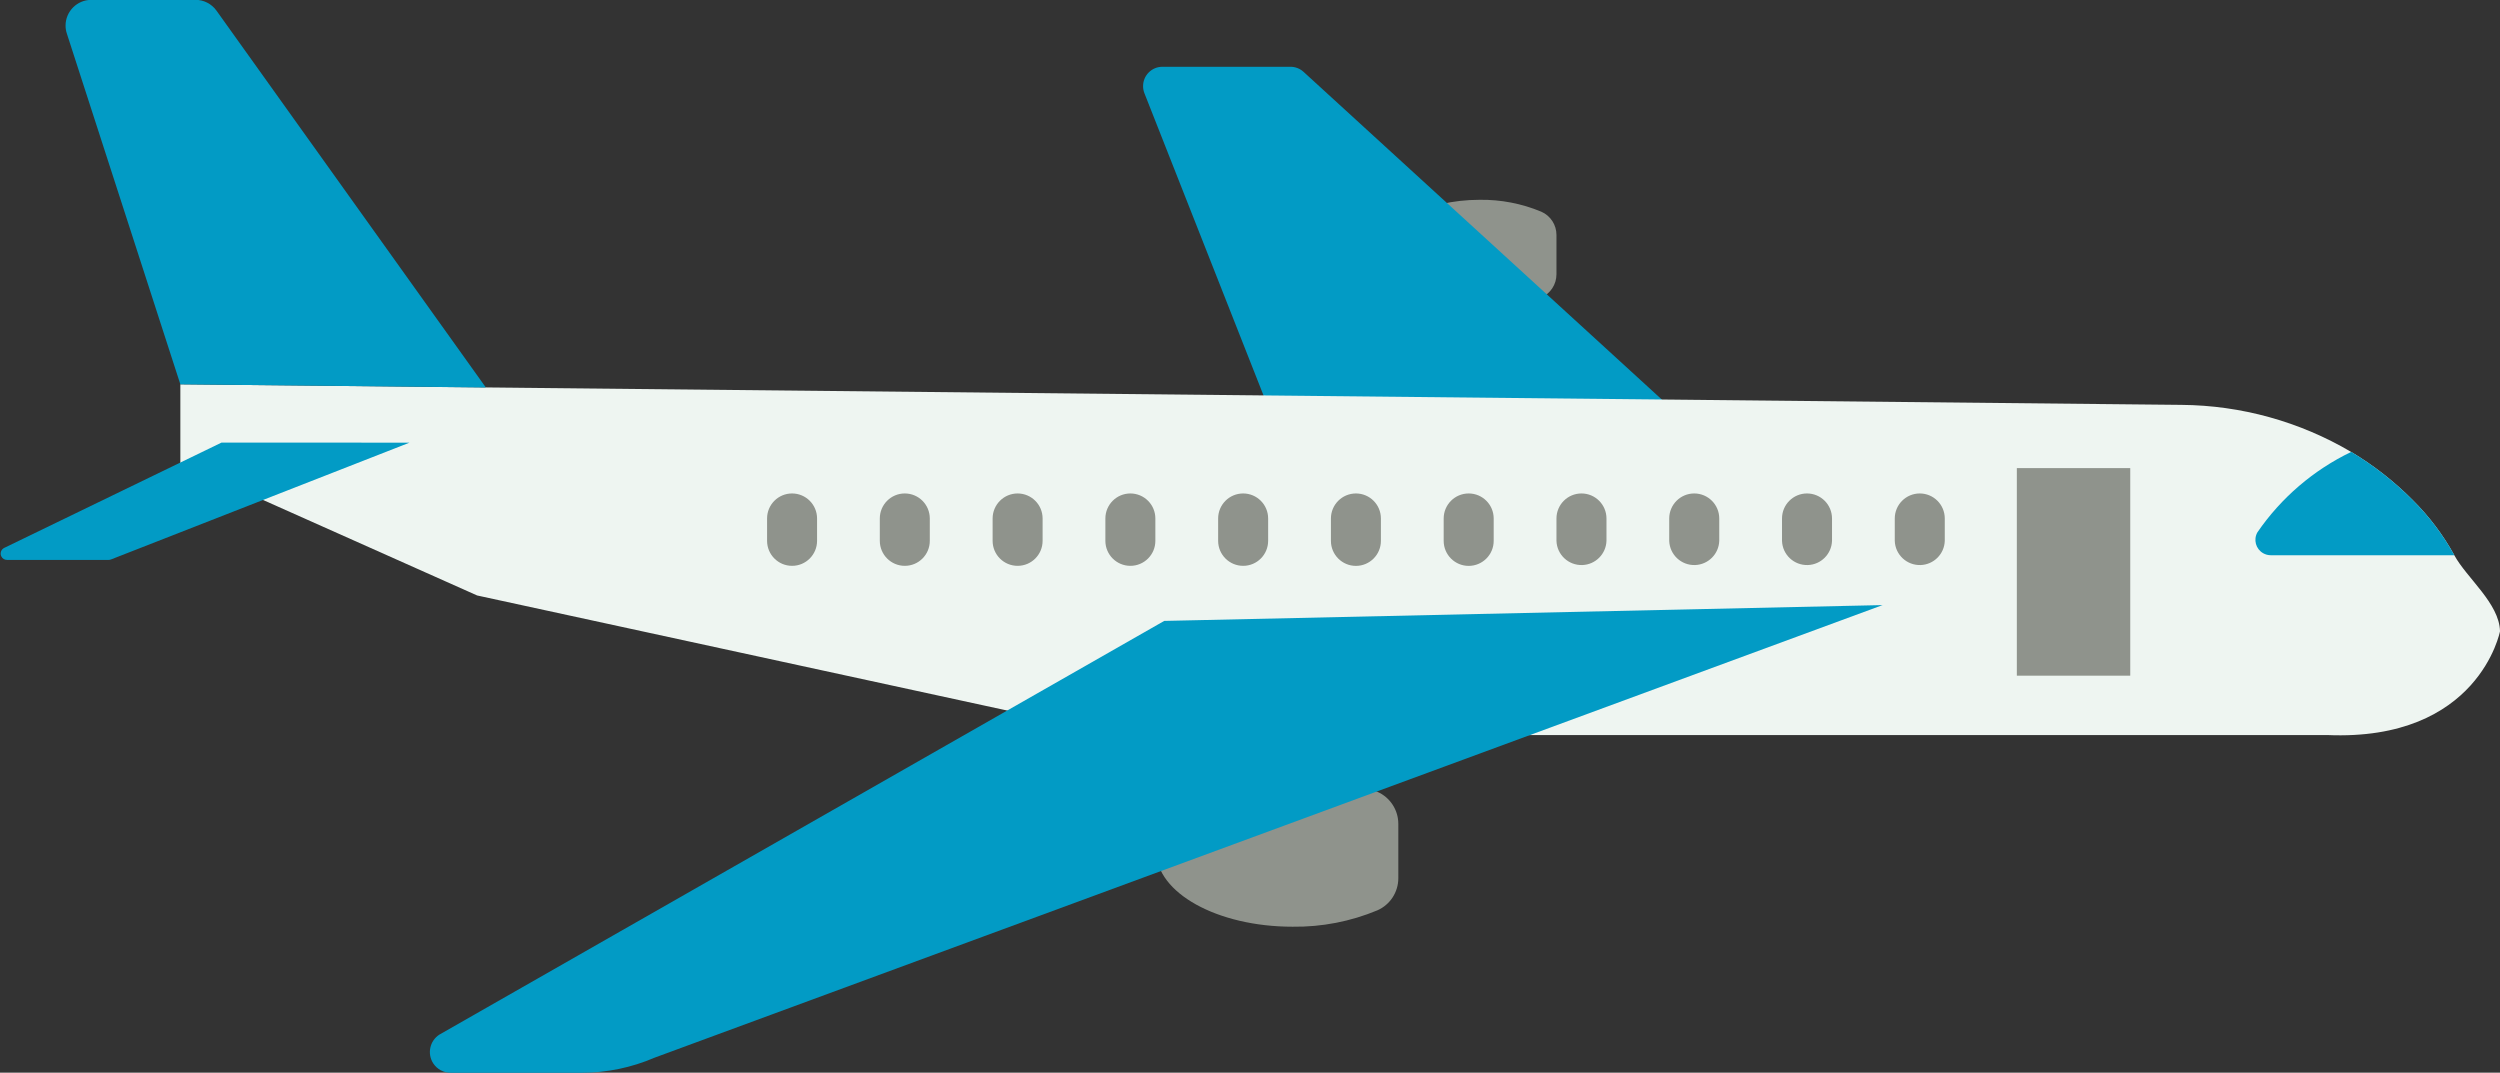
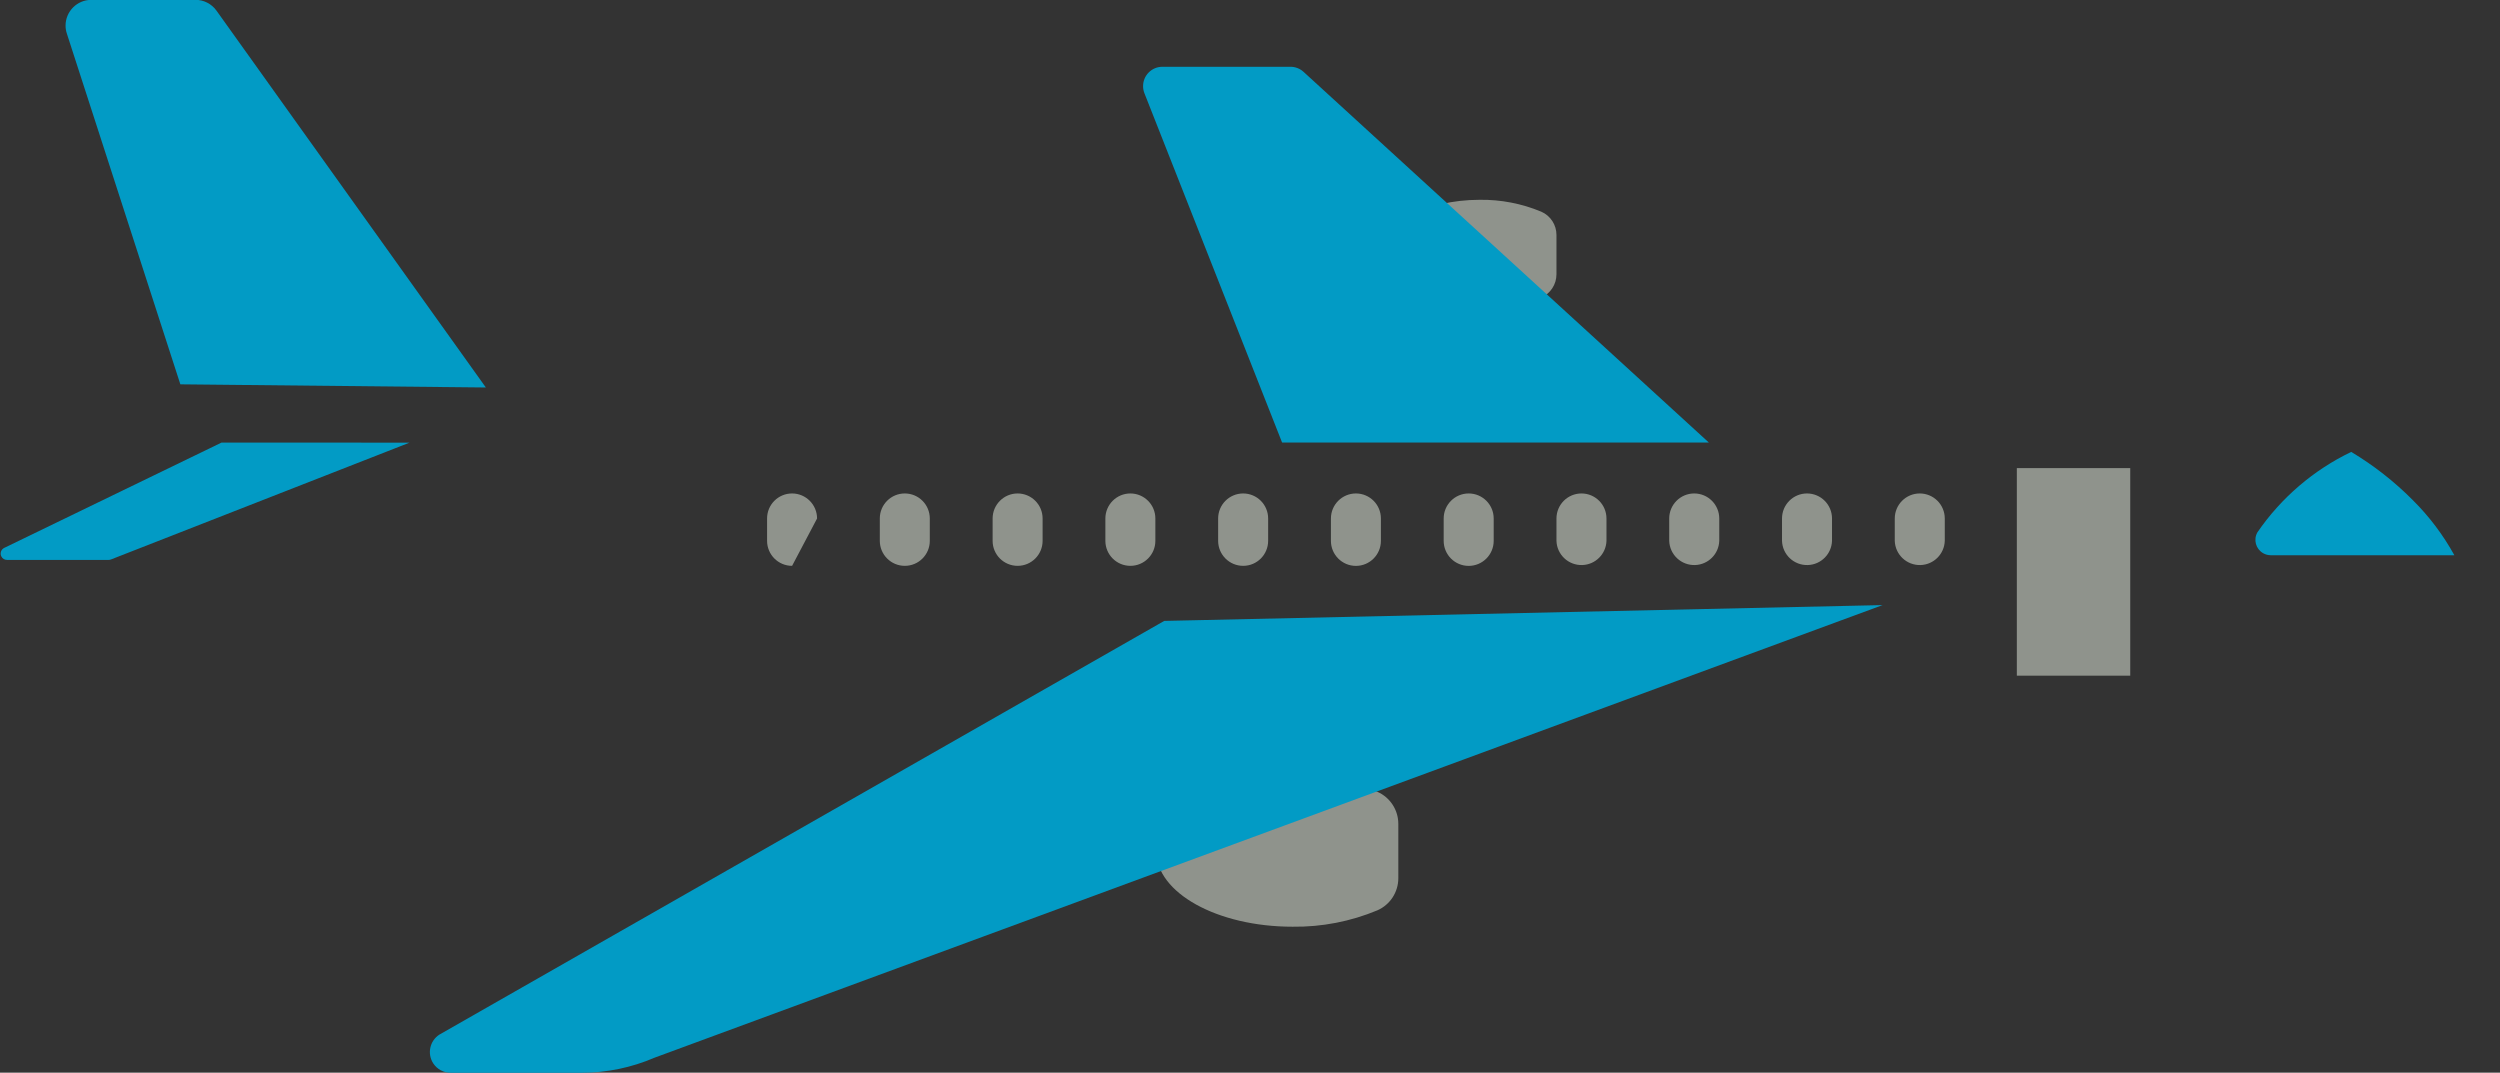
<svg xmlns="http://www.w3.org/2000/svg" fill="#000000" height="164.8" preserveAspectRatio="xMidYMid meet" version="1" viewBox="-0.1 0.6 384.1 164.8" width="384.1" zoomAndPan="magnify">
  <rect x="-0.1" y="0.6" width="384.1" height="164.8" fill="#333333" stroke="none" />
  <g>
    <g id="change1_1">
      <path d="M 211.535 122.258 C 207.41 120.531 202.973 119.672 198.496 119.73 C 186.926 119.73 177.539 124.938 177.539 131.359 C 177.539 137.777 186.926 142.98 198.496 142.98 C 202.973 143.039 207.406 142.18 211.535 140.457 C 213.484 139.594 214.738 137.66 214.738 135.527 L 214.738 127.188 C 214.742 125.055 213.484 123.121 211.535 122.258 Z M 211.535 122.258" fill="#8f938c" />
    </g>
    <g id="change1_2">
      <path d="M 236.715 33.129 C 233.723 31.879 230.504 31.254 227.262 31.297 C 218.871 31.297 212.062 35.07 212.062 39.723 C 212.062 44.375 218.871 48.148 227.262 48.148 C 230.504 48.191 233.723 47.566 236.715 46.316 C 238.125 45.691 239.035 44.289 239.035 42.742 L 239.035 36.703 C 239.039 35.156 238.129 33.754 236.715 33.129 Z M 236.715 33.129" fill="#8f938c" />
    </g>
    <g id="change2_1">
      <path d="M 200.18 11.641 C 199.629 11.137 198.91 10.859 198.164 10.859 L 178.504 10.859 C 176.859 10.855 175.523 12.184 175.523 13.828 C 175.52 14.207 175.594 14.582 175.73 14.93 L 196.879 68.586 L 262.441 68.586 Z M 200.18 11.641" fill="#029bc5" />
    </g>
    <g id="change3_1">
-       <path d="M 357.41 113.531 L 171.992 113.531 L 73.203 92.086 L 27.609 71.746 L 27.609 59.648 L 335.066 62.805 C 344.238 62.879 353.23 65.371 361.133 70.035 C 364.582 72.094 367.758 74.582 370.59 77.434 C 373.113 79.938 375.266 82.793 376.98 85.906 C 378.883 89.406 383.906 93.309 384 97.586 C 384.008 97.586 380.742 114.539 357.41 113.531 Z M 357.41 113.531" fill="#eef5f1" />
-     </g>
+       </g>
    <g id="change2_2">
      <path d="M 178.773 95.996 L 67.395 159.566 C 65.922 160.523 65.504 162.496 66.461 163.973 C 67.051 164.875 68.055 165.422 69.133 165.422 L 89.25 165.422 C 93.117 165.418 96.945 164.625 100.5 163.09 L 289.141 93.566 Z M 178.773 95.996" fill="#029bc5" />
    </g>
    <g id="change2_3">
      <path d="M 33.16 2.234 C 32.418 1.195 31.223 0.578 29.945 0.578 L 13.926 0.578 C 11.746 0.578 9.977 2.348 9.973 4.527 C 9.973 4.945 10.039 5.355 10.168 5.75 L 27.609 59.648 L 74.547 60.133 Z M 33.16 2.234" fill="#029bc5" />
    </g>
    <g id="change2_4">
      <path d="M 33.938 68.598 L 0.559 84.773 C 0.074 85.004 -0.137 85.582 0.094 86.066 C 0.258 86.418 0.613 86.637 1 86.625 L 16.586 86.625 C 16.707 86.625 16.828 86.602 16.941 86.559 L 62.816 68.609 Z M 33.938 68.598" fill="#029bc5" />
    </g>
    <g id="change2_5">
      <path d="M 370.598 77.434 C 367.766 74.582 364.59 72.094 361.141 70.031 C 355.34 72.82 350.371 77.078 346.73 82.383 C 346.086 83.512 346.48 84.949 347.609 85.594 C 347.961 85.797 348.359 85.902 348.762 85.906 L 376.988 85.906 C 375.273 82.789 373.121 79.938 370.598 77.434 Z M 370.598 77.434" fill="#029bc5" />
    </g>
    <g id="change1_3">
      <path d="M 309.766 104.41 L 327.191 104.41 L 327.191 72.52 L 309.766 72.52 Z M 309.766 104.41" fill="#8f938c" />
    </g>
    <g id="change4_1">
      <path d="M 294.855 76.414 C 292.734 76.414 291.012 78.137 291.012 80.262 L 291.012 83.699 C 291.082 85.824 292.863 87.484 294.984 87.414 C 297.004 87.344 298.629 85.723 298.695 83.699 L 298.695 80.262 C 298.695 78.137 296.977 76.418 294.855 76.414 Z M 294.855 76.414" fill="#8f938c" />
    </g>
    <g id="change4_2">
      <path d="M 277.531 76.414 C 275.406 76.414 273.688 78.137 273.688 80.262 L 273.688 83.699 C 273.758 85.824 275.535 87.484 277.66 87.414 C 279.68 87.344 281.301 85.723 281.371 83.699 L 281.371 80.262 C 281.371 78.137 279.652 76.418 277.531 76.414 Z M 277.531 76.414" fill="#8f938c" />
    </g>
    <g id="change4_3">
      <path d="M 260.199 76.414 C 258.078 76.418 256.359 78.137 256.359 80.262 L 256.359 83.699 C 256.43 85.824 258.211 87.484 260.332 87.414 C 262.355 87.344 263.977 85.723 264.047 83.699 L 264.047 80.262 C 264.047 78.137 262.324 76.414 260.199 76.414 Z M 260.199 76.414" fill="#8f938c" />
    </g>
    <g id="change4_4">
      <path d="M 242.875 76.414 C 240.754 76.418 239.035 78.137 239.035 80.262 L 239.035 83.699 C 239.105 85.824 240.883 87.484 243.008 87.414 C 245.027 87.344 246.652 85.723 246.719 83.699 L 246.719 80.262 C 246.719 78.137 244.996 76.414 242.875 76.414 Z M 242.875 76.414" fill="#8f938c" />
    </g>
    <g id="change4_5">
      <path d="M 225.547 76.414 C 223.426 76.418 221.707 78.137 221.707 80.262 L 221.707 83.699 C 221.707 85.82 223.426 87.543 225.547 87.543 C 227.668 87.543 229.391 85.82 229.391 83.699 L 229.391 80.262 C 229.391 78.141 227.676 76.418 225.555 76.414 C 225.551 76.414 225.551 76.414 225.547 76.414 Z M 225.547 76.414" fill="#8f938c" />
    </g>
    <g id="change4_6">
      <path d="M 208.223 76.414 C 206.102 76.418 204.383 78.137 204.383 80.262 L 204.383 83.699 C 204.383 85.82 206.102 87.543 208.223 87.543 C 210.344 87.543 212.062 85.82 212.062 83.699 L 212.062 80.262 C 212.066 78.141 210.348 76.418 208.227 76.414 Z M 208.223 76.414" fill="#8f938c" />
    </g>
    <g id="change4_7">
      <path d="M 190.898 76.414 C 188.773 76.418 187.055 78.137 187.055 80.262 L 187.055 83.699 C 187.059 85.82 188.781 87.539 190.902 87.535 C 193.02 87.535 194.734 85.816 194.738 83.699 L 194.738 80.262 C 194.738 78.137 193.02 76.418 190.898 76.414 Z M 190.898 76.414" fill="#8f938c" />
    </g>
    <g id="change4_8">
      <path d="M 173.57 76.414 C 171.449 76.418 169.73 78.137 169.73 80.262 L 169.73 83.699 C 169.734 85.82 171.457 87.539 173.574 87.535 C 175.691 87.535 177.41 85.816 177.41 83.699 L 177.41 80.262 C 177.41 78.137 175.691 76.418 173.57 76.414 Z M 173.57 76.414" fill="#8f938c" />
    </g>
    <g id="change4_9">
      <path d="M 156.246 76.414 C 154.125 76.418 152.406 78.137 152.406 80.262 L 152.406 83.699 C 152.406 85.82 154.129 87.539 156.25 87.535 C 158.367 87.535 160.082 85.816 160.086 83.699 L 160.086 80.262 C 160.086 78.137 158.367 76.418 156.246 76.414 Z M 156.246 76.414" fill="#8f938c" />
    </g>
    <g id="change4_10">
      <path d="M 138.914 76.414 C 136.793 76.414 135.074 78.133 135.074 80.254 L 135.074 83.699 C 135.078 85.82 136.801 87.539 138.918 87.535 C 141.035 87.535 142.754 85.816 142.754 83.699 L 142.754 80.262 C 142.754 78.137 141.039 76.418 138.914 76.414 Z M 138.914 76.414" fill="#8f938c" />
    </g>
    <g id="change4_11">
-       <path d="M 121.594 76.414 C 119.473 76.414 117.754 78.133 117.754 80.254 L 117.754 83.699 C 117.758 85.82 119.48 87.539 121.598 87.535 C 123.715 87.535 125.43 85.816 125.434 83.699 L 125.434 80.262 C 125.434 78.137 123.715 76.418 121.594 76.414 Z M 121.594 76.414" fill="#8f938c" />
+       <path d="M 121.594 76.414 C 119.473 76.414 117.754 78.133 117.754 80.254 L 117.754 83.699 C 117.758 85.82 119.48 87.539 121.598 87.535 L 125.434 80.262 C 125.434 78.137 123.715 76.418 121.594 76.414 Z M 121.594 76.414" fill="#8f938c" />
    </g>
  </g>
</svg>